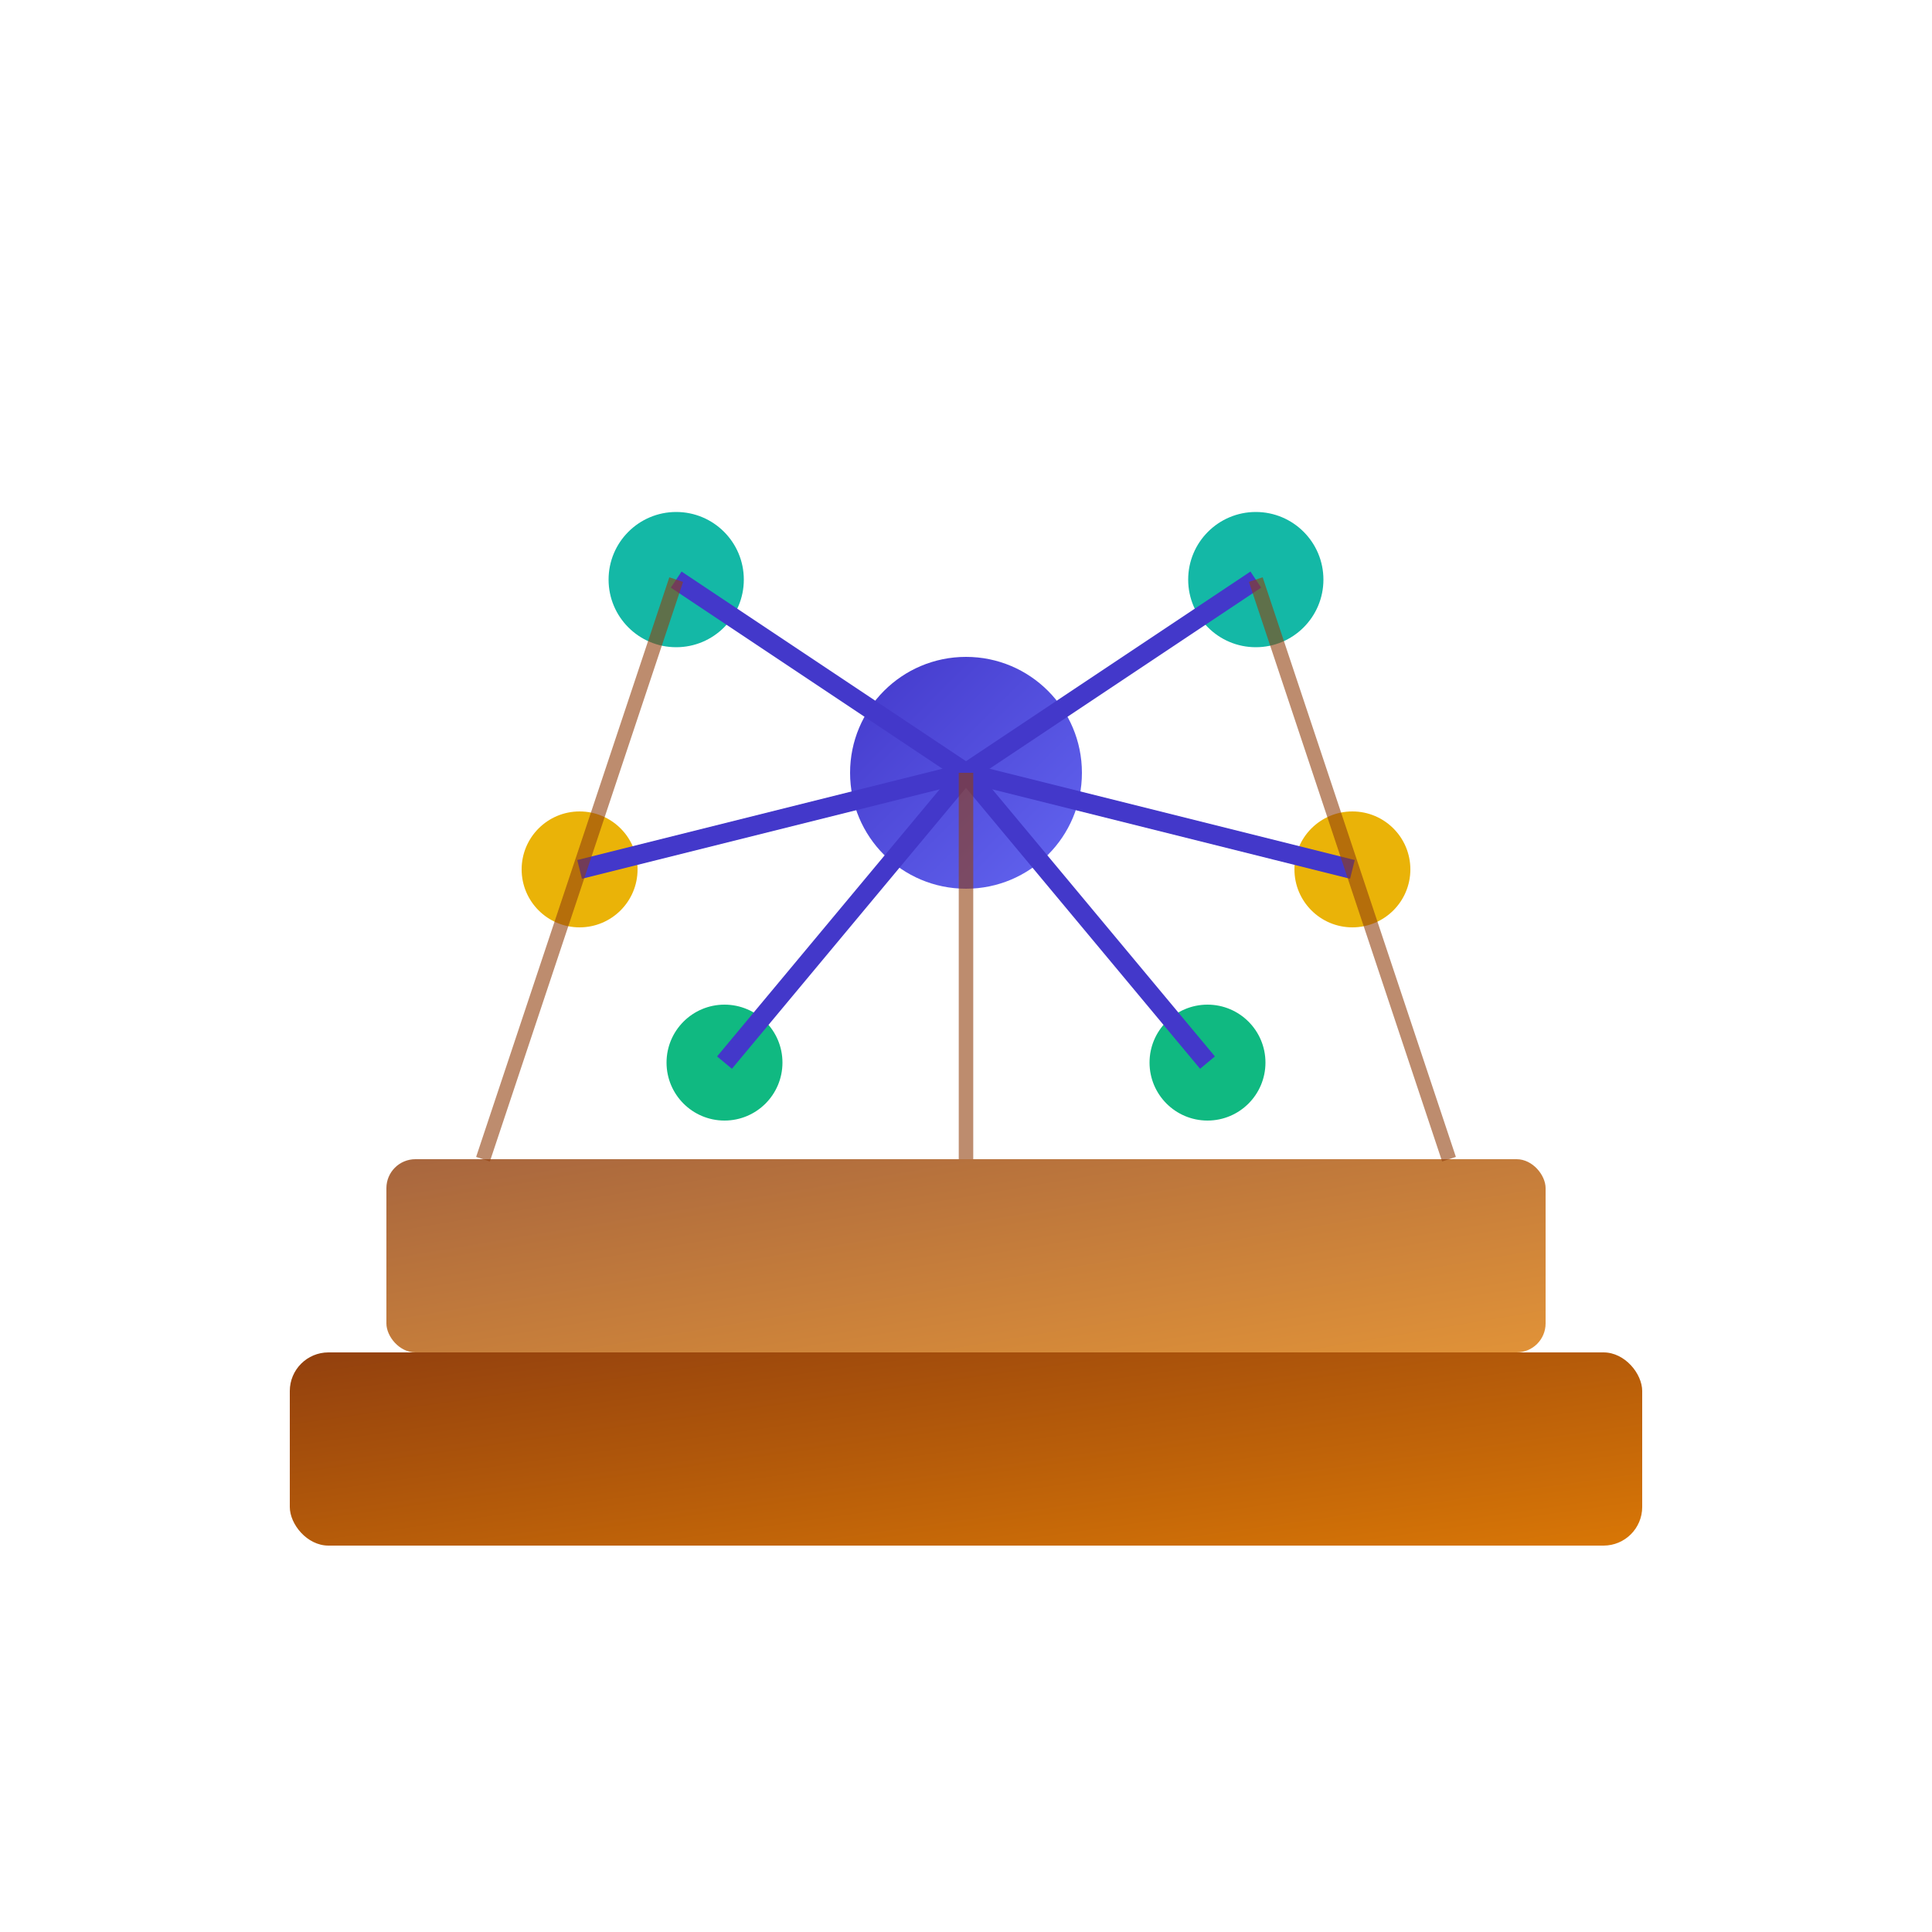
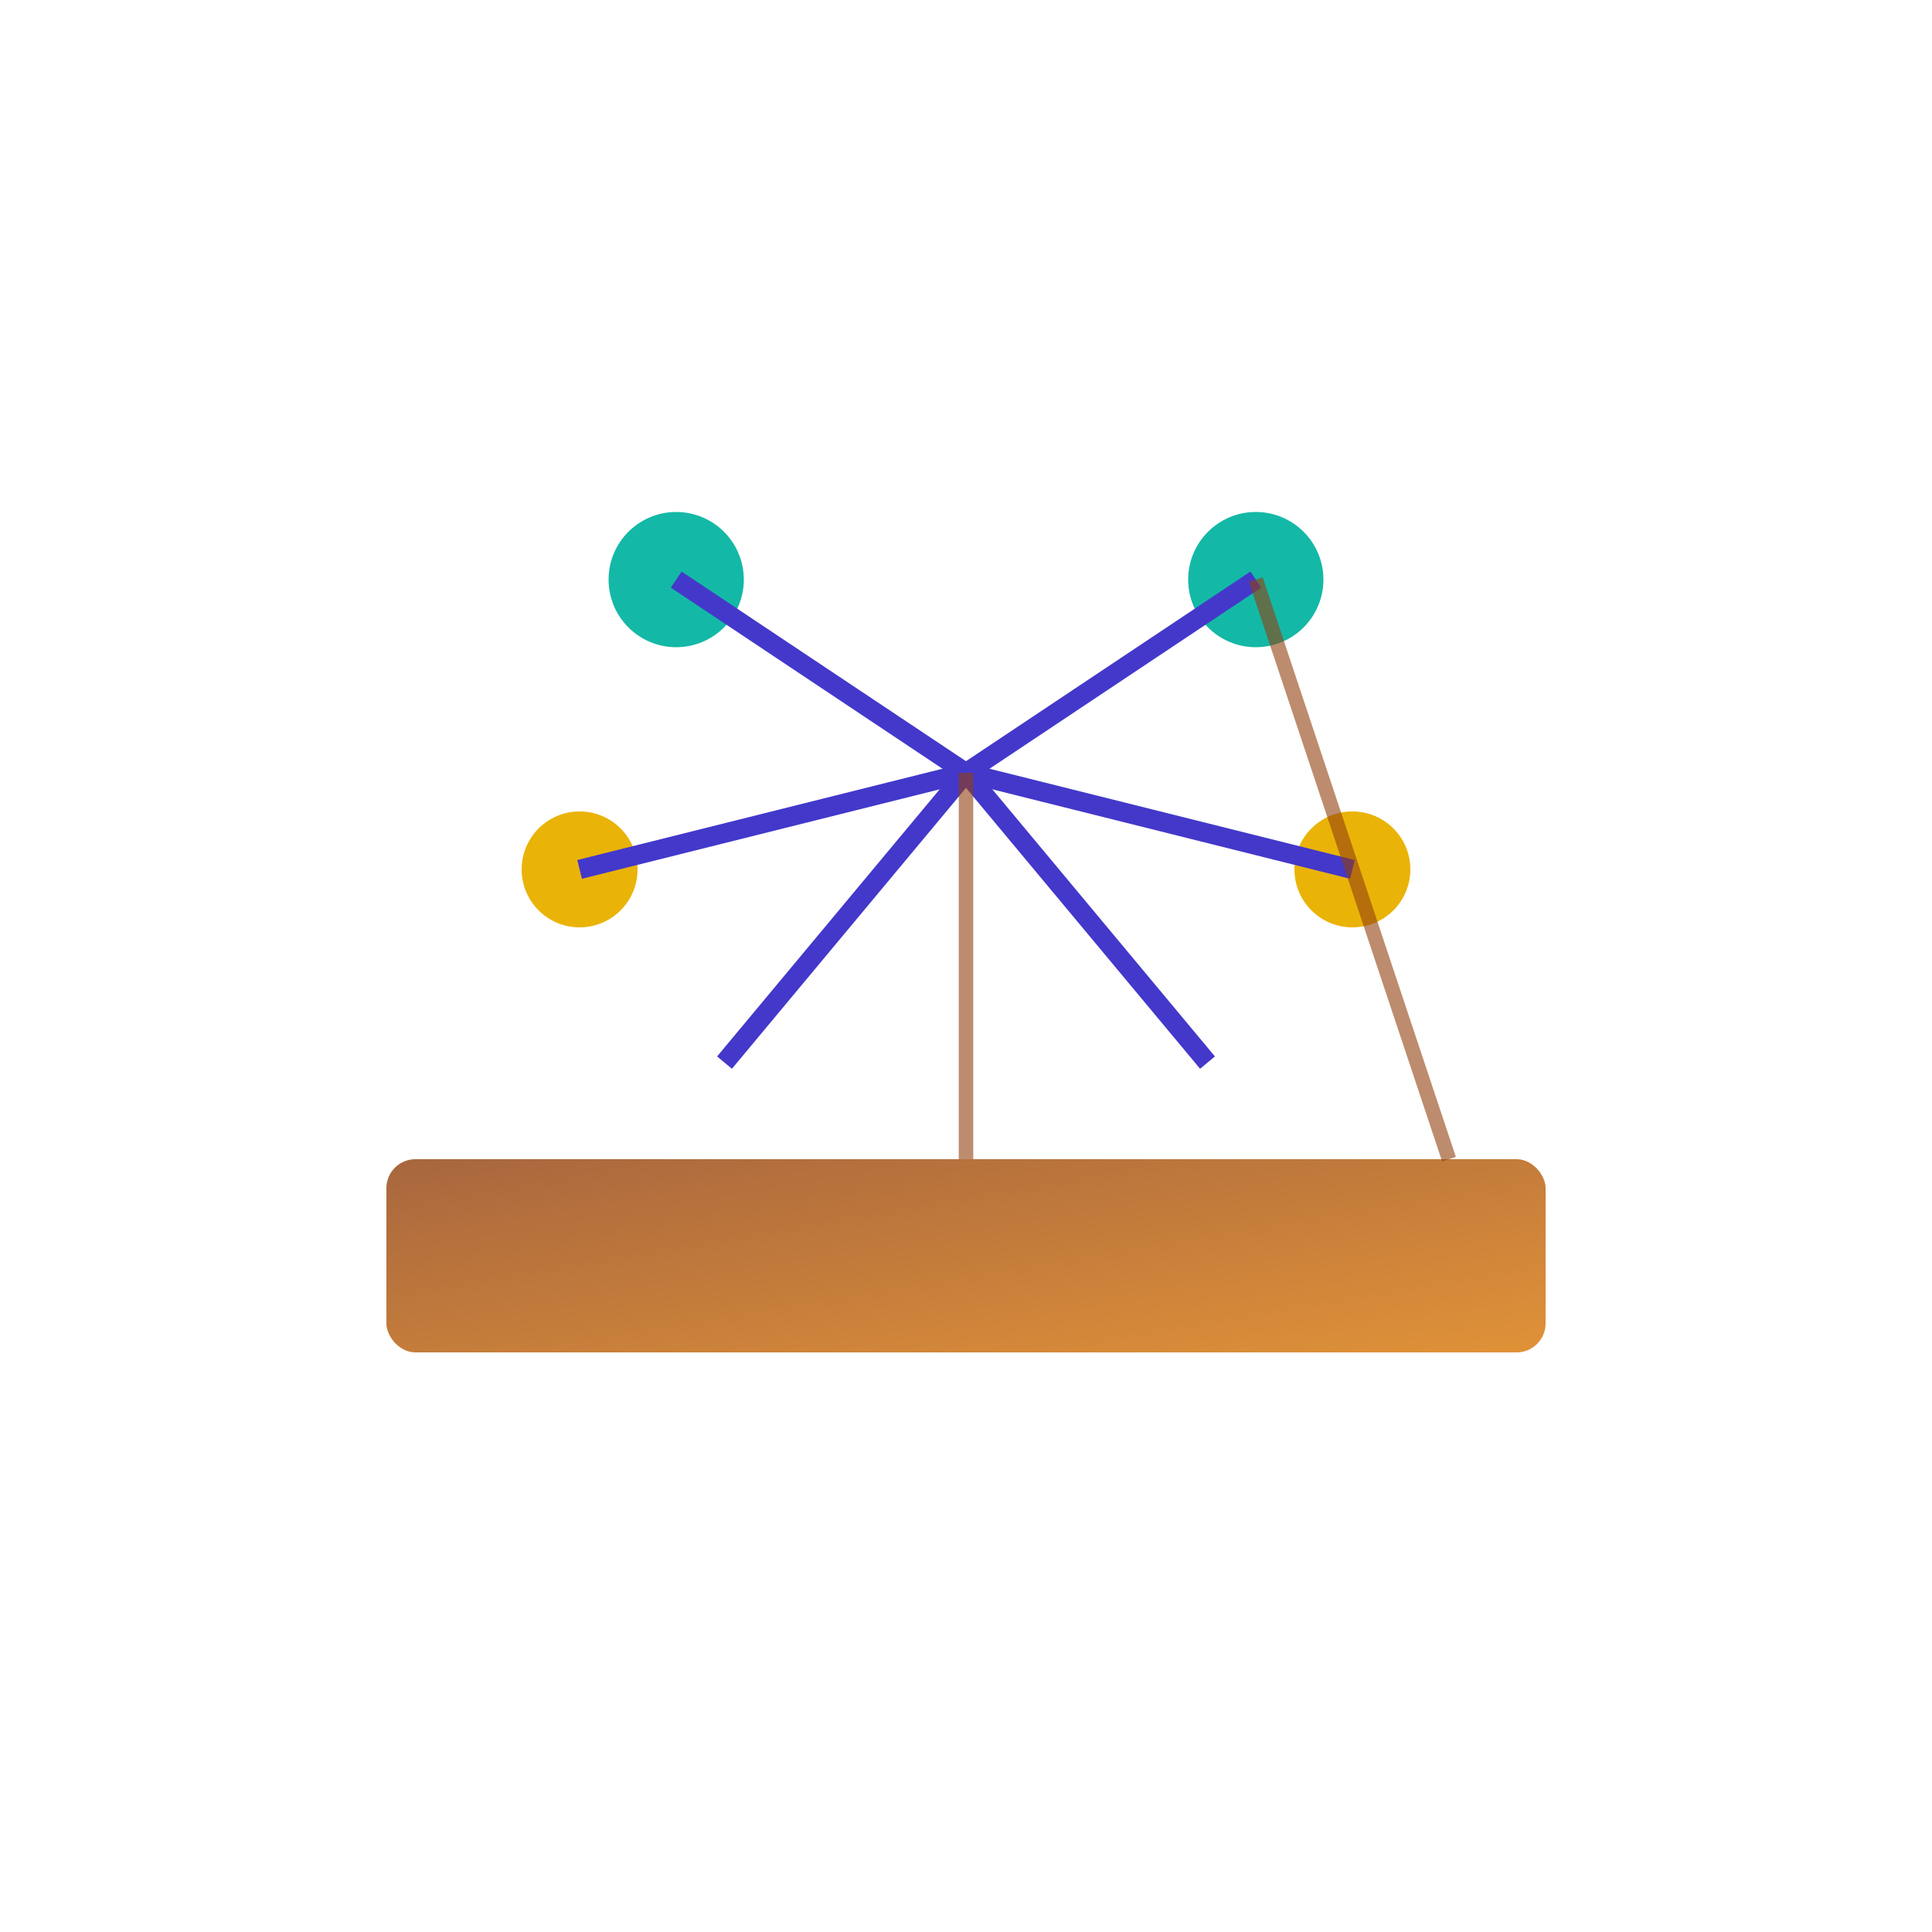
<svg xmlns="http://www.w3.org/2000/svg" viewBox="0 0 200 200" fill="none">
  <defs>
    <linearGradient id="aiGradient" x1="0%" y1="0%" x2="100%" y2="100%">
      <stop offset="0%" style="stop-color:#4338CA;stop-opacity:1" />
      <stop offset="100%" style="stop-color:#6366F1;stop-opacity:1" />
    </linearGradient>
    <linearGradient id="supportGradient" x1="0%" y1="0%" x2="100%" y2="100%">
      <stop offset="0%" style="stop-color:#92400E;stop-opacity:1" />
      <stop offset="100%" style="stop-color:#D97706;stop-opacity:1" />
    </linearGradient>
  </defs>
-   <rect x="30" y="140" width="140" height="20" rx="4" fill="url(#supportGradient)" />
  <rect x="40" y="120" width="120" height="20" rx="3" fill="url(#supportGradient)" opacity="0.8" />
-   <circle cx="100" cy="80" r="12" fill="url(#aiGradient)" />
  <circle cx="70" cy="60" r="7" fill="#14B8A6" />
  <circle cx="130" cy="60" r="7" fill="#14B8A6" />
  <circle cx="60" cy="90" r="6" fill="#EAB308" />
  <circle cx="140" cy="90" r="6" fill="#EAB308" />
-   <circle cx="75" cy="110" r="6" fill="#10B981" />
-   <circle cx="125" cy="110" r="6" fill="#10B981" />
  <line x1="100" y1="80" x2="70" y2="60" stroke="#4338CA" stroke-width="2" />
  <line x1="100" y1="80" x2="130" y2="60" stroke="#4338CA" stroke-width="2" />
  <line x1="100" y1="80" x2="60" y2="90" stroke="#4338CA" stroke-width="2" />
  <line x1="100" y1="80" x2="140" y2="90" stroke="#4338CA" stroke-width="2" />
  <line x1="100" y1="80" x2="75" y2="110" stroke="#4338CA" stroke-width="2" />
  <line x1="100" y1="80" x2="125" y2="110" stroke="#4338CA" stroke-width="2" />
-   <line x1="70" y1="60" x2="50" y2="120" stroke="#92400E" stroke-width="1.5" opacity="0.6" />
  <line x1="130" y1="60" x2="150" y2="120" stroke="#92400E" stroke-width="1.5" opacity="0.6" />
  <line x1="100" y1="80" x2="100" y2="120" stroke="#92400E" stroke-width="1.5" opacity="0.6" />
</svg>